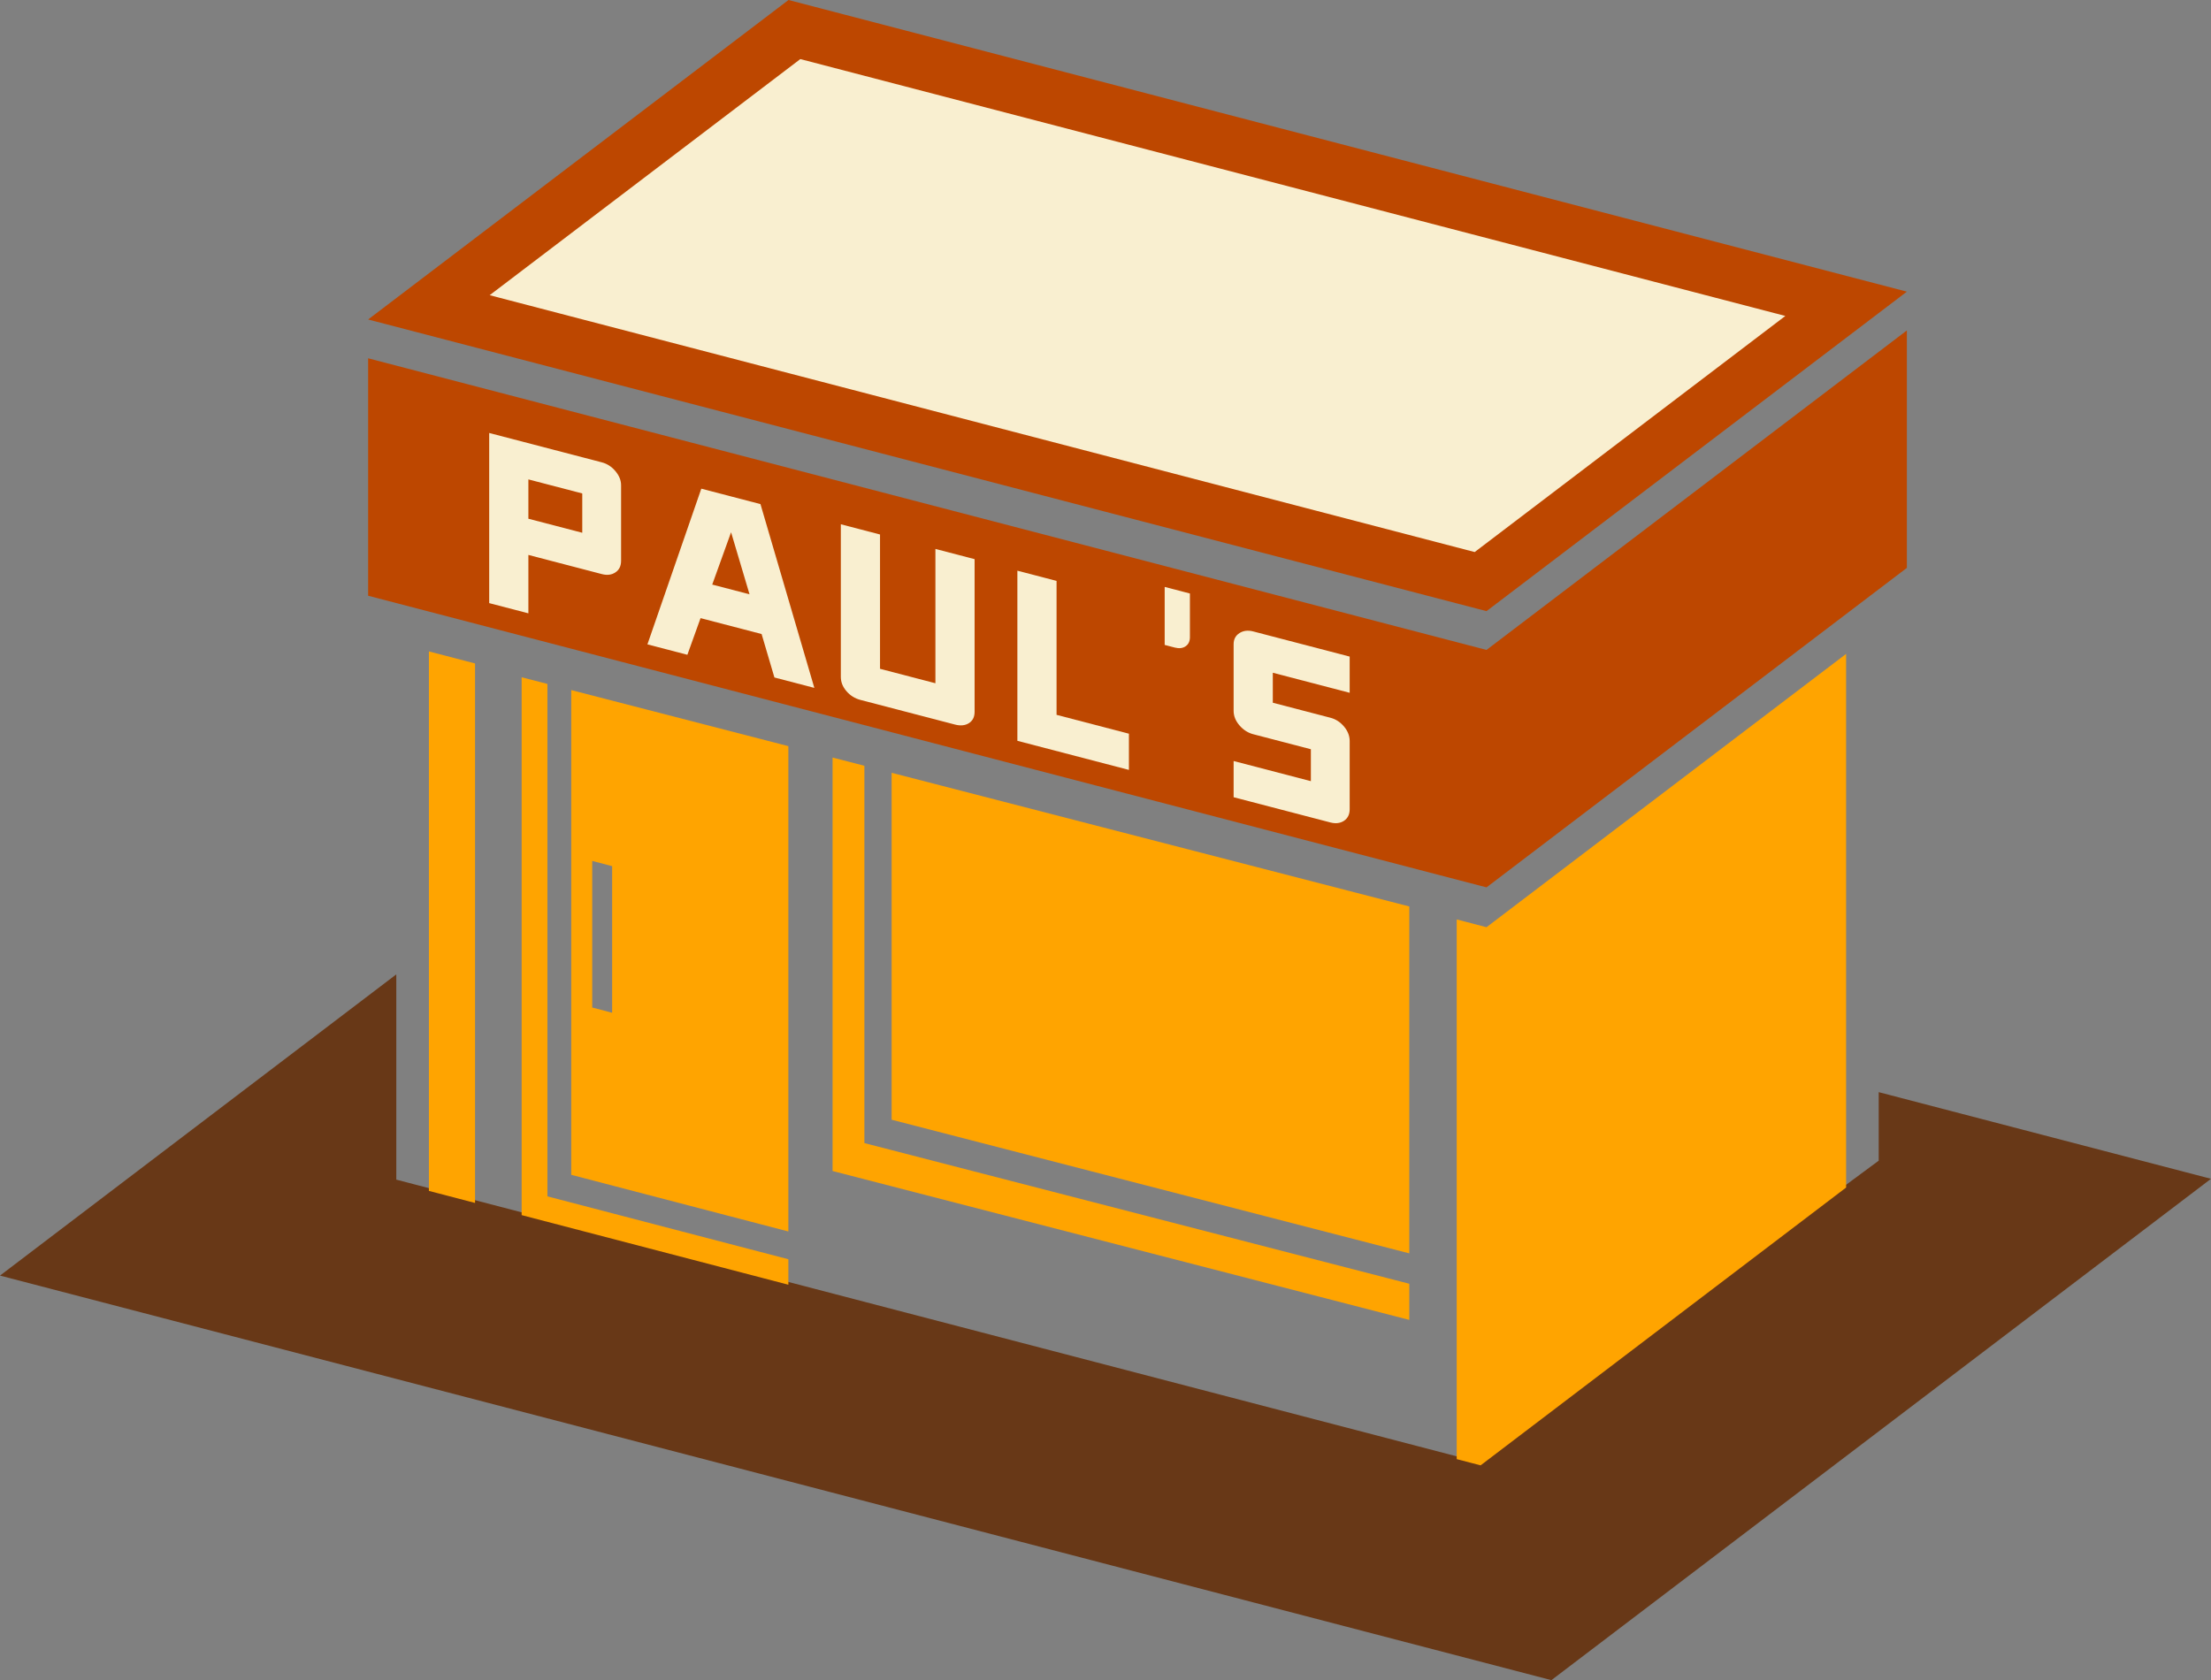
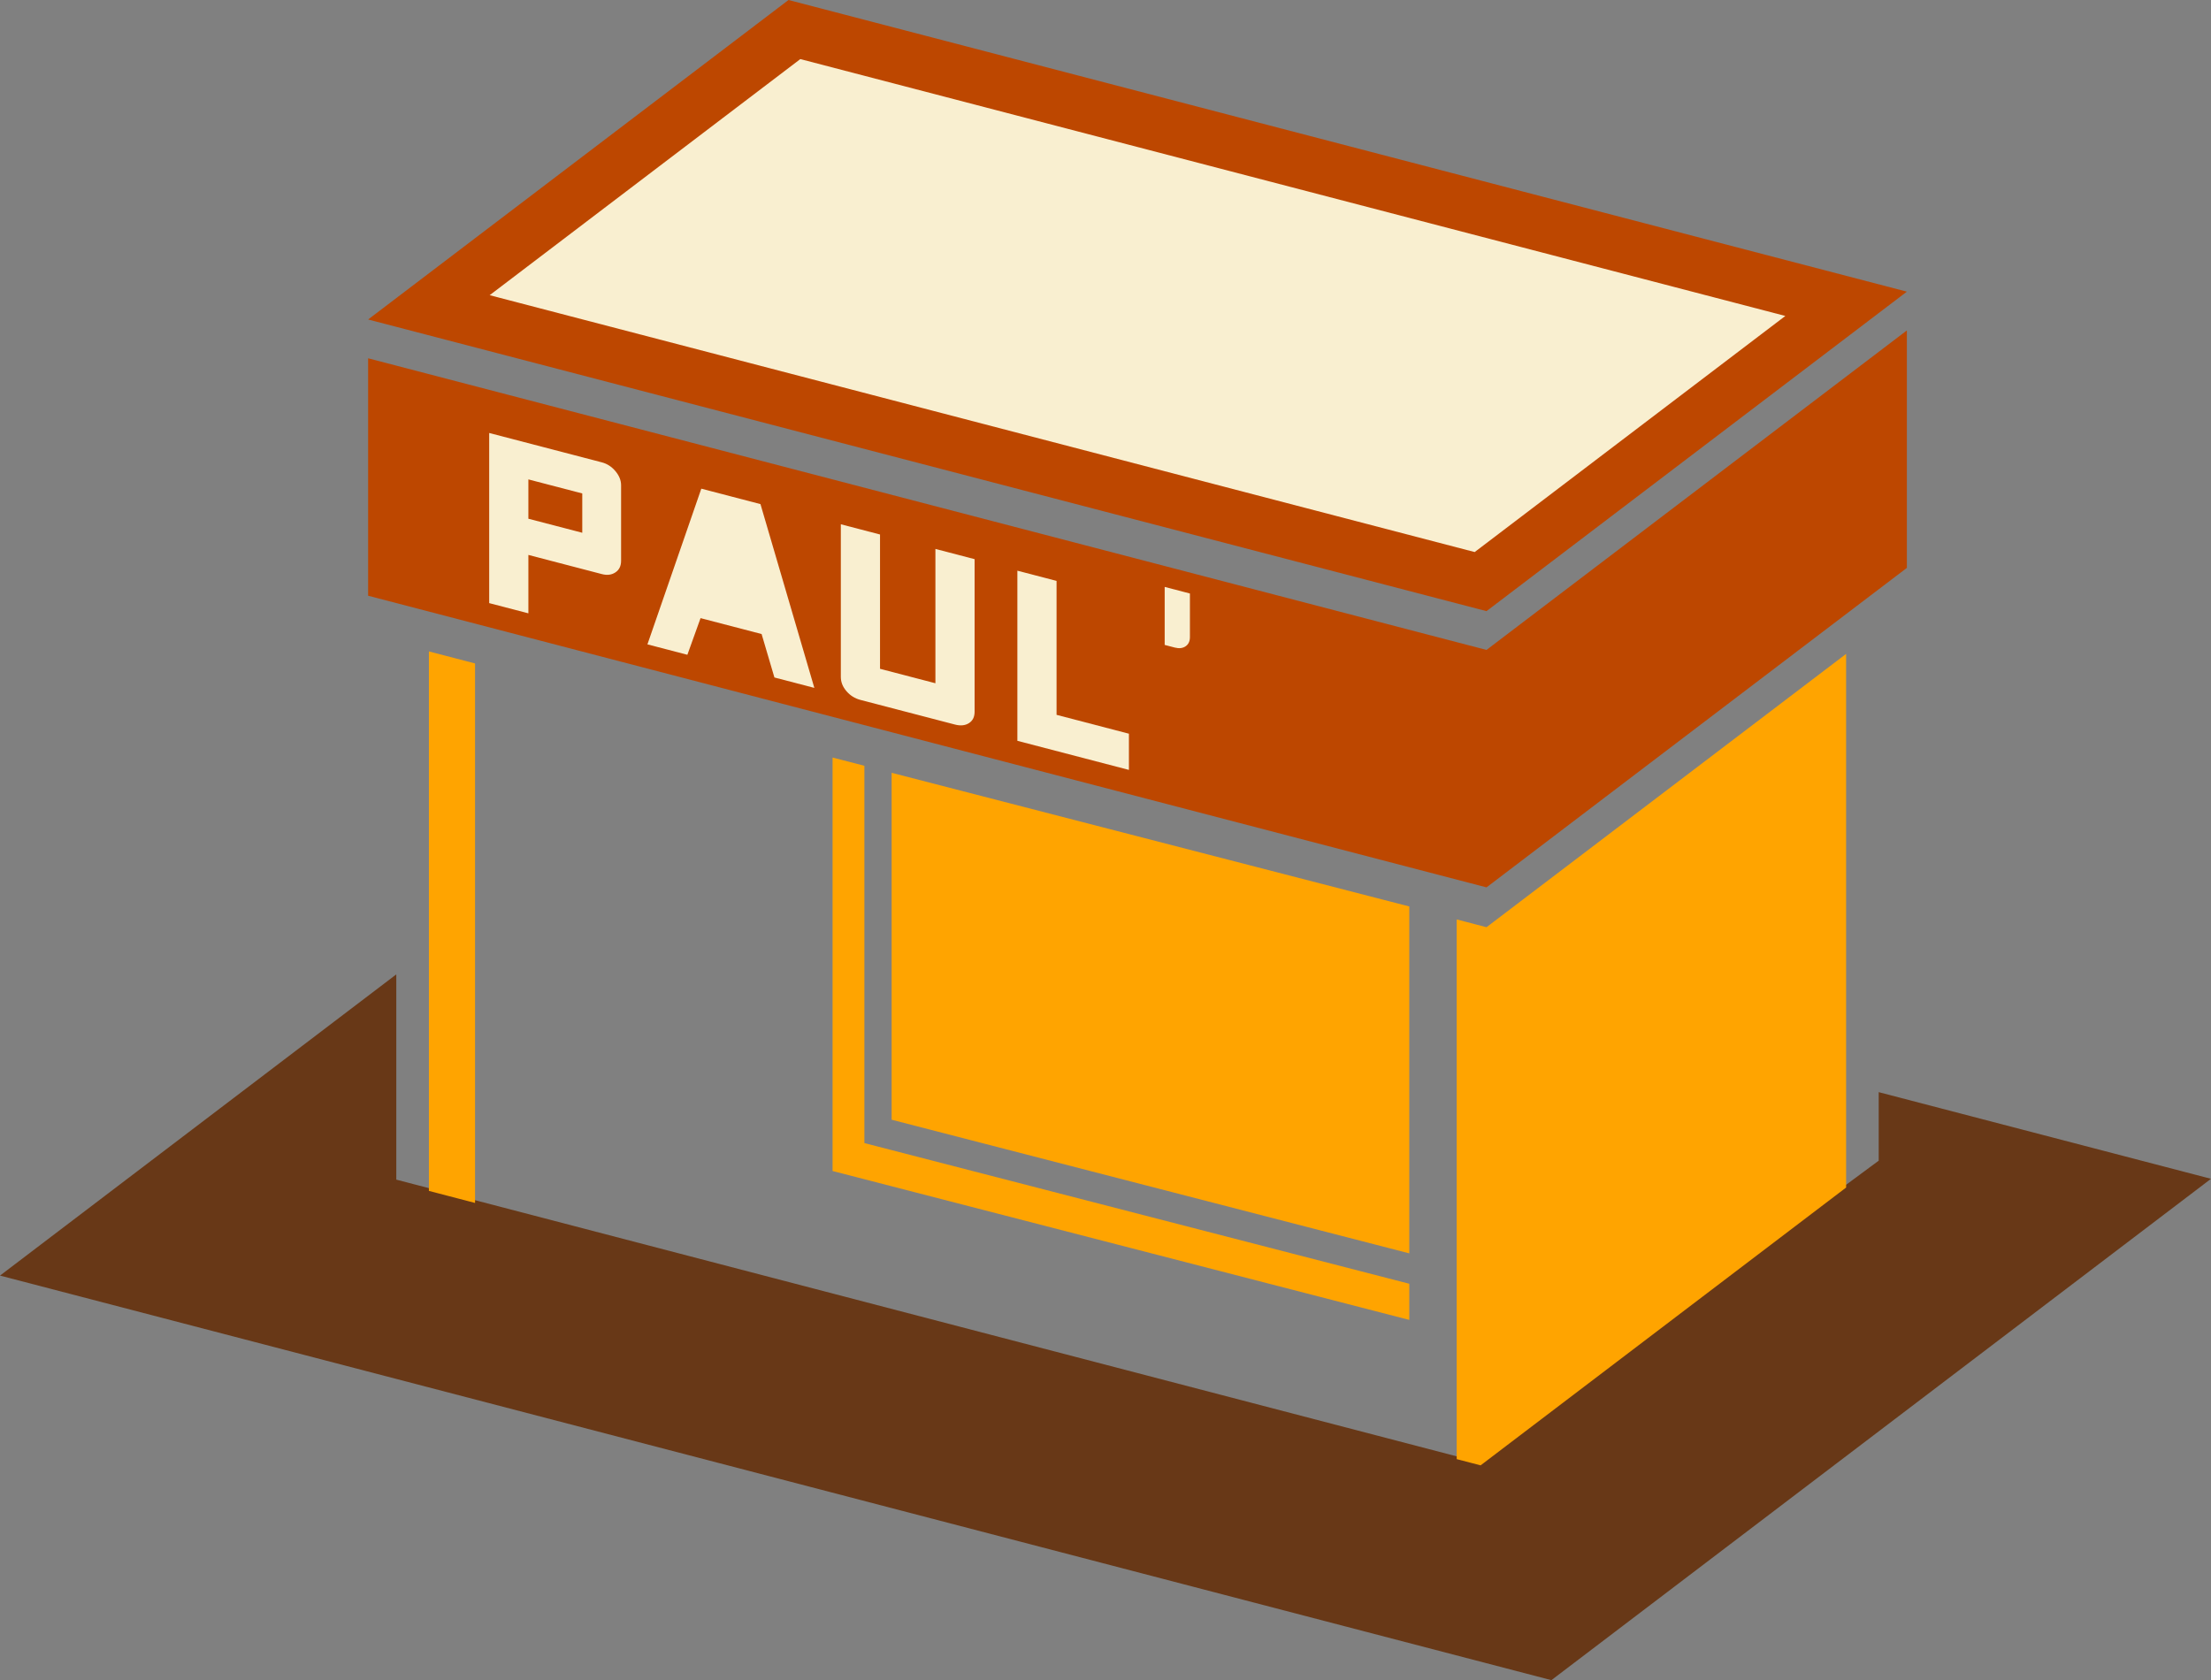
<svg xmlns="http://www.w3.org/2000/svg" version="1.1" id="Layer_1" x="0px" y="0px" width="261.182px" height="198.515px" viewBox="0 0 261.182 198.515" enable-background="new 0 0 261.182 198.515" xml:space="preserve">
  <rect x="0" y="0" width="261.182" height="198.515" fill="#808080" stroke="none" />
  <polygon fill-rule="evenodd" clip-rule="evenodd" fill="#F9EFD0" points="93.128,3.41 218.078,36.104 175.644,67.997 52.644,36.104   " />
  <polygon fill-rule="evenodd" clip-rule="evenodd" fill="#683817" points="261.182,139.28 221.929,129.042 221.929,137.138   218.078,139.986 174.9,172.81 46.813,139.378 46.813,115.127 0,150.715 183.264,198.515 " />
  <polygon fill-rule="evenodd" clip-rule="evenodd" fill="#BD4700" points="175.598,104.847 43.486,70.388 43.486,42.333   175.598,76.792 225.256,39.042 225.256,67.097 " />
  <path fill-rule="evenodd" clip-rule="evenodd" fill="#FFA400" d="M218.078,77.26v63.053L174.9,173.137l-2.822-0.736v-63.767  l3.52,0.919L218.078,77.26L218.078,77.26z M50.665,76.966v63.744l5.452,1.423V78.389L50.665,76.966z" />
  <path fill-rule="evenodd" clip-rule="evenodd" fill="#BD4700" d="M93.145,0l132.111,34.46l-49.658,37.749L43.486,37.749  C60.038,25.166,76.592,12.584,93.145,0L93.145,0z M57.843,34.878c38.787,10.116,77.574,20.233,116.359,30.349l36.697-27.896  L94.541,6.981L57.843,34.878z" />
-   <path fill-rule="evenodd" clip-rule="evenodd" fill="#FFA400" d="M61.621,80.023l3.046,0.786v60.546l28.462,7.429v3.011  l-31.508-8.224V80.023L61.621,80.023z M67.48,81.536v57.274l25.648,6.694V88.159L67.48,81.536L67.48,81.536z M69.959,101.72v17.321  l2.352,0.622v-17.321L69.959,101.72z" />
  <path fill-rule="evenodd" clip-rule="evenodd" fill="#FFA400" d="M166.479,107.102v40.988l-61.152-15.791V91.309L166.479,107.102  L166.479,107.102z M166.479,151.682l-64.37-16.622V90.478l-3.758-0.971v48.853c22.709,5.866,45.418,11.73,68.128,17.593V151.682z" />
  <g>
    <path fill="#F9EFD0" d="M71.097,54.629c0.623,0.163,1.157,0.509,1.603,1.039s0.668,1.087,0.668,1.669v8.924   c0,0.614-0.223,1.069-0.668,1.367s-0.979,0.366-1.603,0.203l-8.68-2.264v6.9l-4.629-1.207V51.158L71.097,54.629z M68.782,58.303   l-6.365-1.66v4.646l6.365,1.659V58.303z" />
-     <path fill="#F9EFD0" d="M91.481,80.047l-1.514-5.133l-7.211-1.88l-1.558,4.331l-4.719-1.23l6.365-18.396l6.988,1.822l6.365,21.716   L91.481,80.047z M86.361,62.888l-2.226,6.181l4.406,1.149L86.361,62.888z" />
+     <path fill="#F9EFD0" d="M91.481,80.047l-1.514-5.133l-7.211-1.88l-1.558,4.331l-4.719-1.23l6.365-18.396l6.988,1.822l6.365,21.716   L91.481,80.047z M86.361,62.888l4.406,1.149L86.361,62.888z" />
    <path fill="#F9EFD0" d="M112.813,85.61l-11.172-2.913c-0.653-0.171-1.202-0.513-1.647-1.028c-0.445-0.514-0.668-1.078-0.668-1.691   V61.945l4.63,1.207v15.87l6.543,1.706v-15.87l4.629,1.208v18.031c0,0.614-0.223,1.062-0.668,1.345   C114.015,85.724,113.465,85.78,112.813,85.61z" />
    <path fill="#F9EFD0" d="M124.81,84.461l8.547,2.229v4.277l-13.176-3.437V67.429l4.629,1.207V84.461z" />
    <path fill="#F9EFD0" d="M140.052,76.362c-0.341,0.232-0.764,0.283-1.269,0.152l-1.201-0.313v-6.854l2.981,0.778v5.151   C140.564,75.767,140.393,76.129,140.052,76.362z" />
-     <path fill="#F9EFD0" d="M157.165,97.178l-11.439-2.983v-4.278l9.125,2.38v-3.772l-6.811-1.775   c-0.623-0.163-1.165-0.512-1.625-1.045c-0.46-0.534-0.689-1.107-0.689-1.722v-7.865c0-0.582,0.229-1.021,0.689-1.315   s1.002-0.359,1.625-0.197l11.395,2.972v4.278l-9.08-2.368v3.542l6.811,1.776c0.623,0.162,1.157,0.509,1.603,1.038   c0.444,0.53,0.667,1.103,0.667,1.716v8.05c0,0.613-0.223,1.069-0.667,1.367C158.322,97.272,157.788,97.34,157.165,97.178z" />
  </g>
</svg>